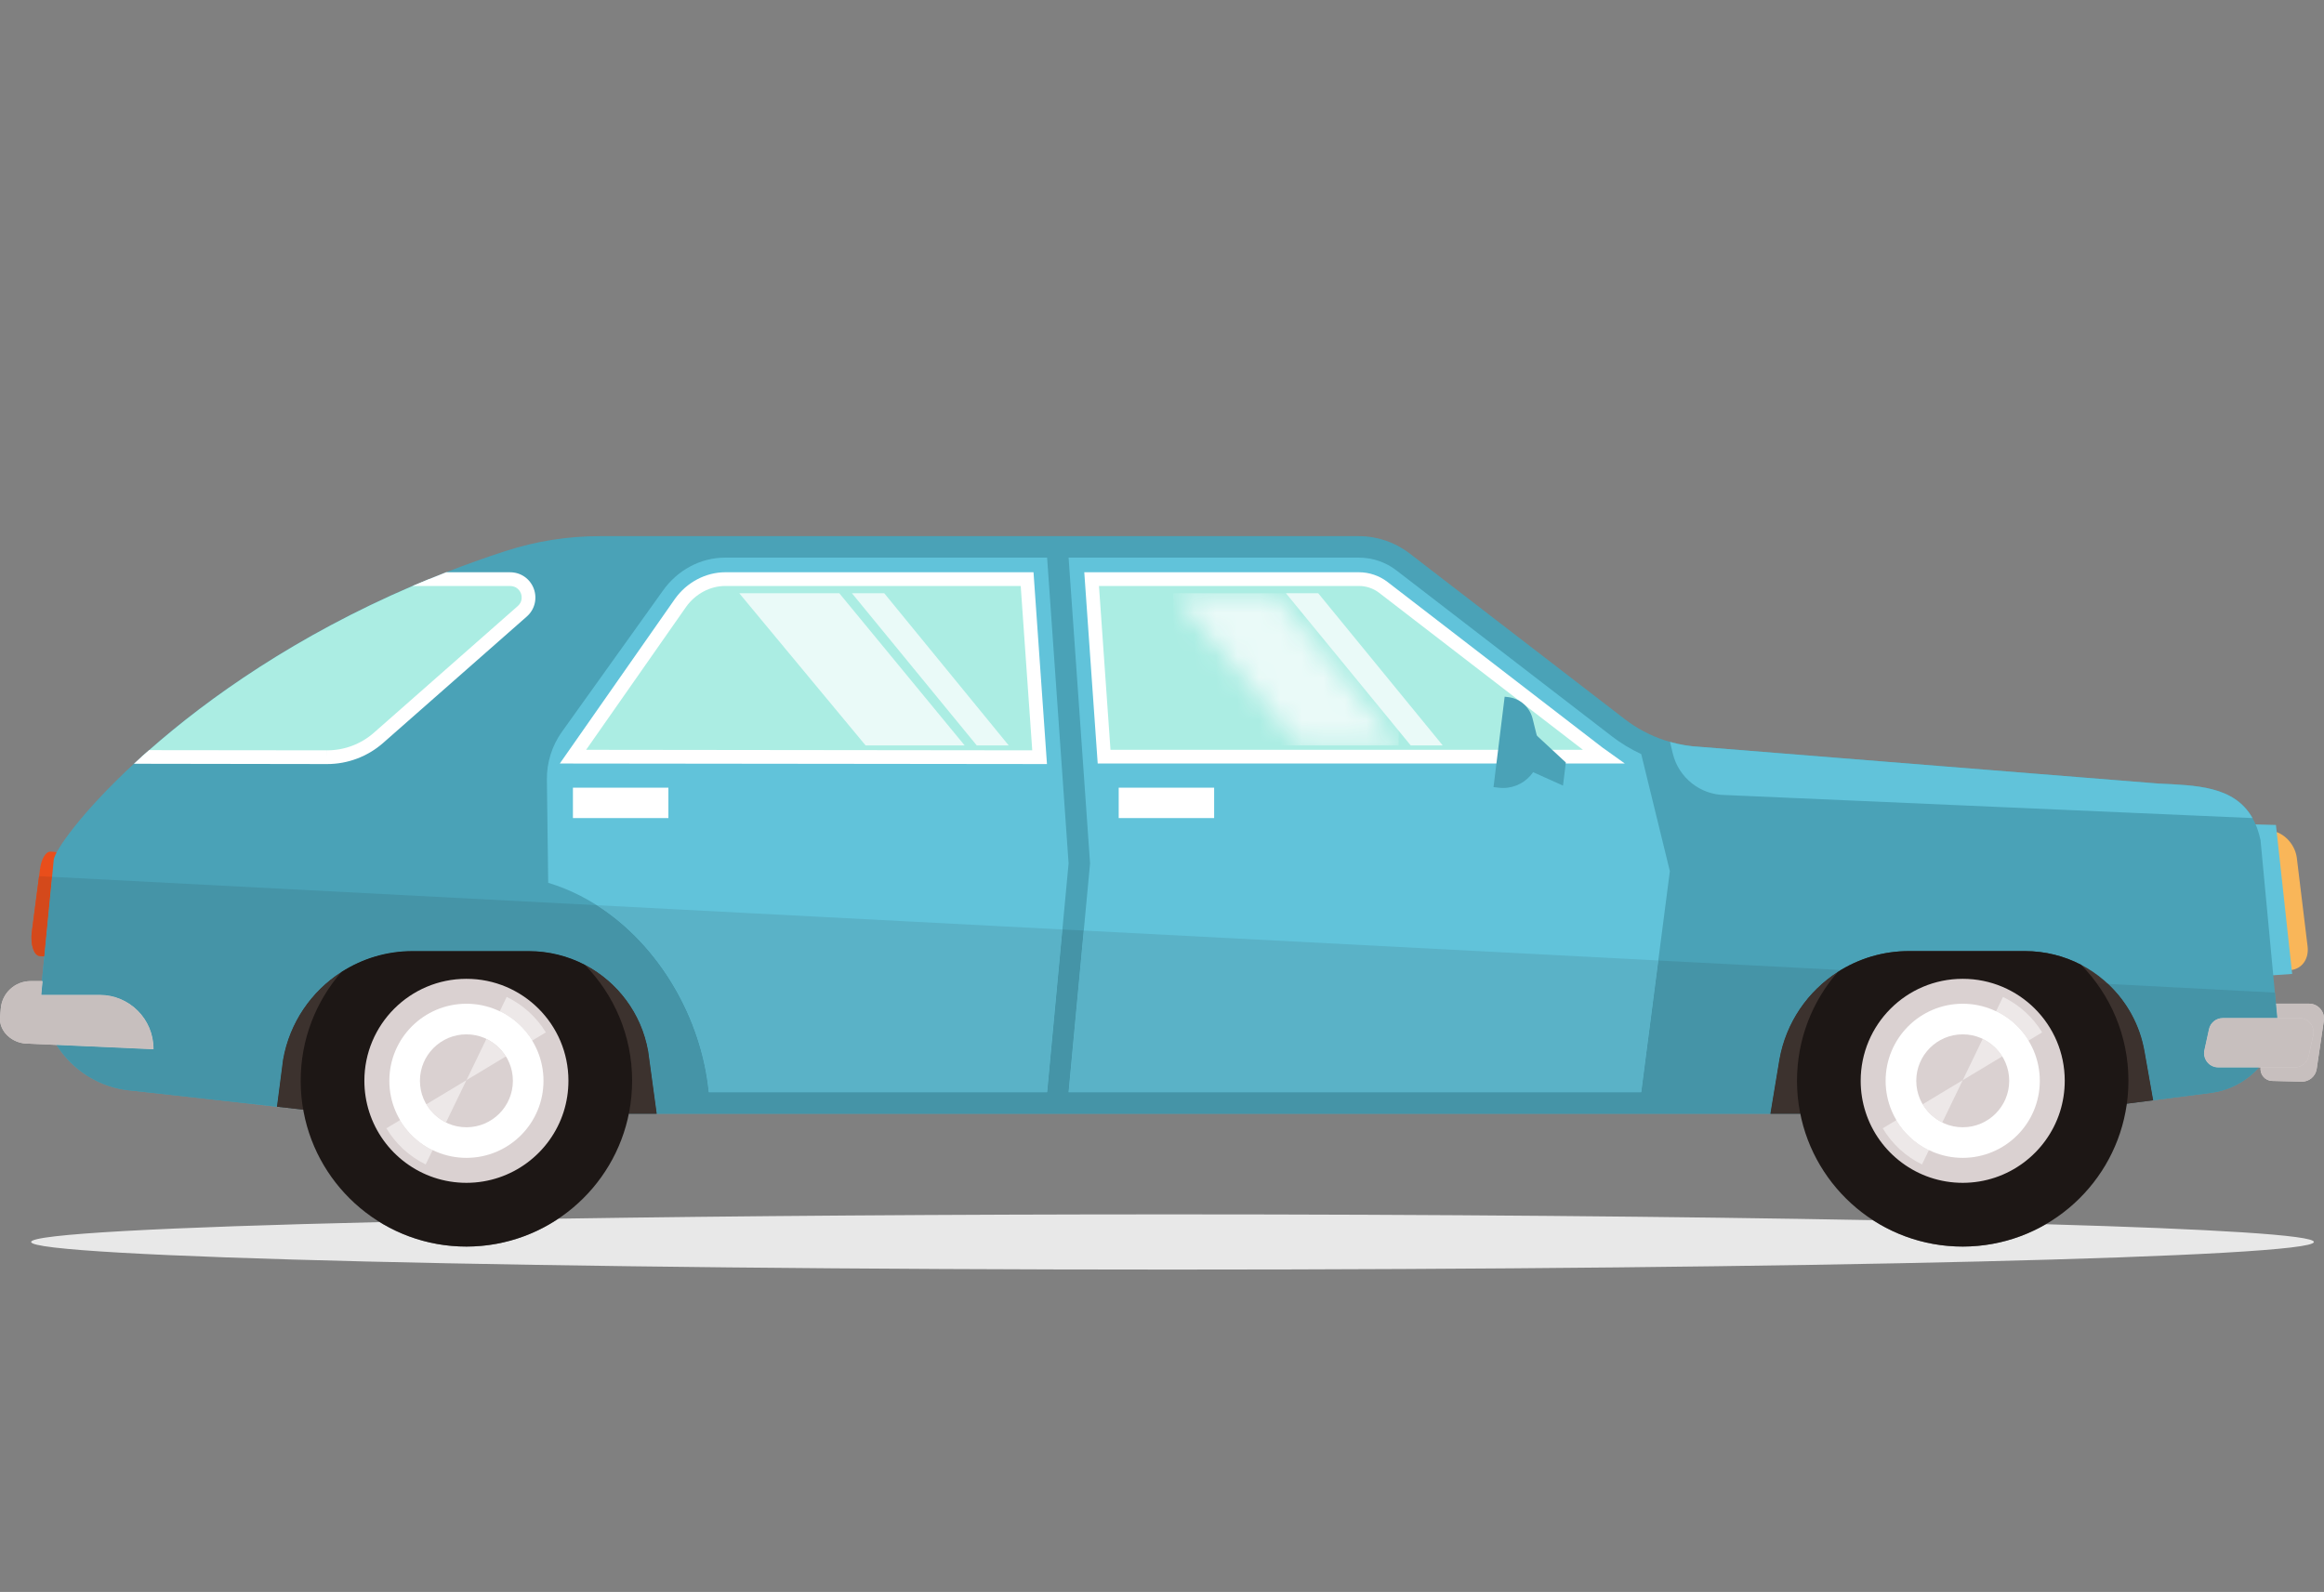
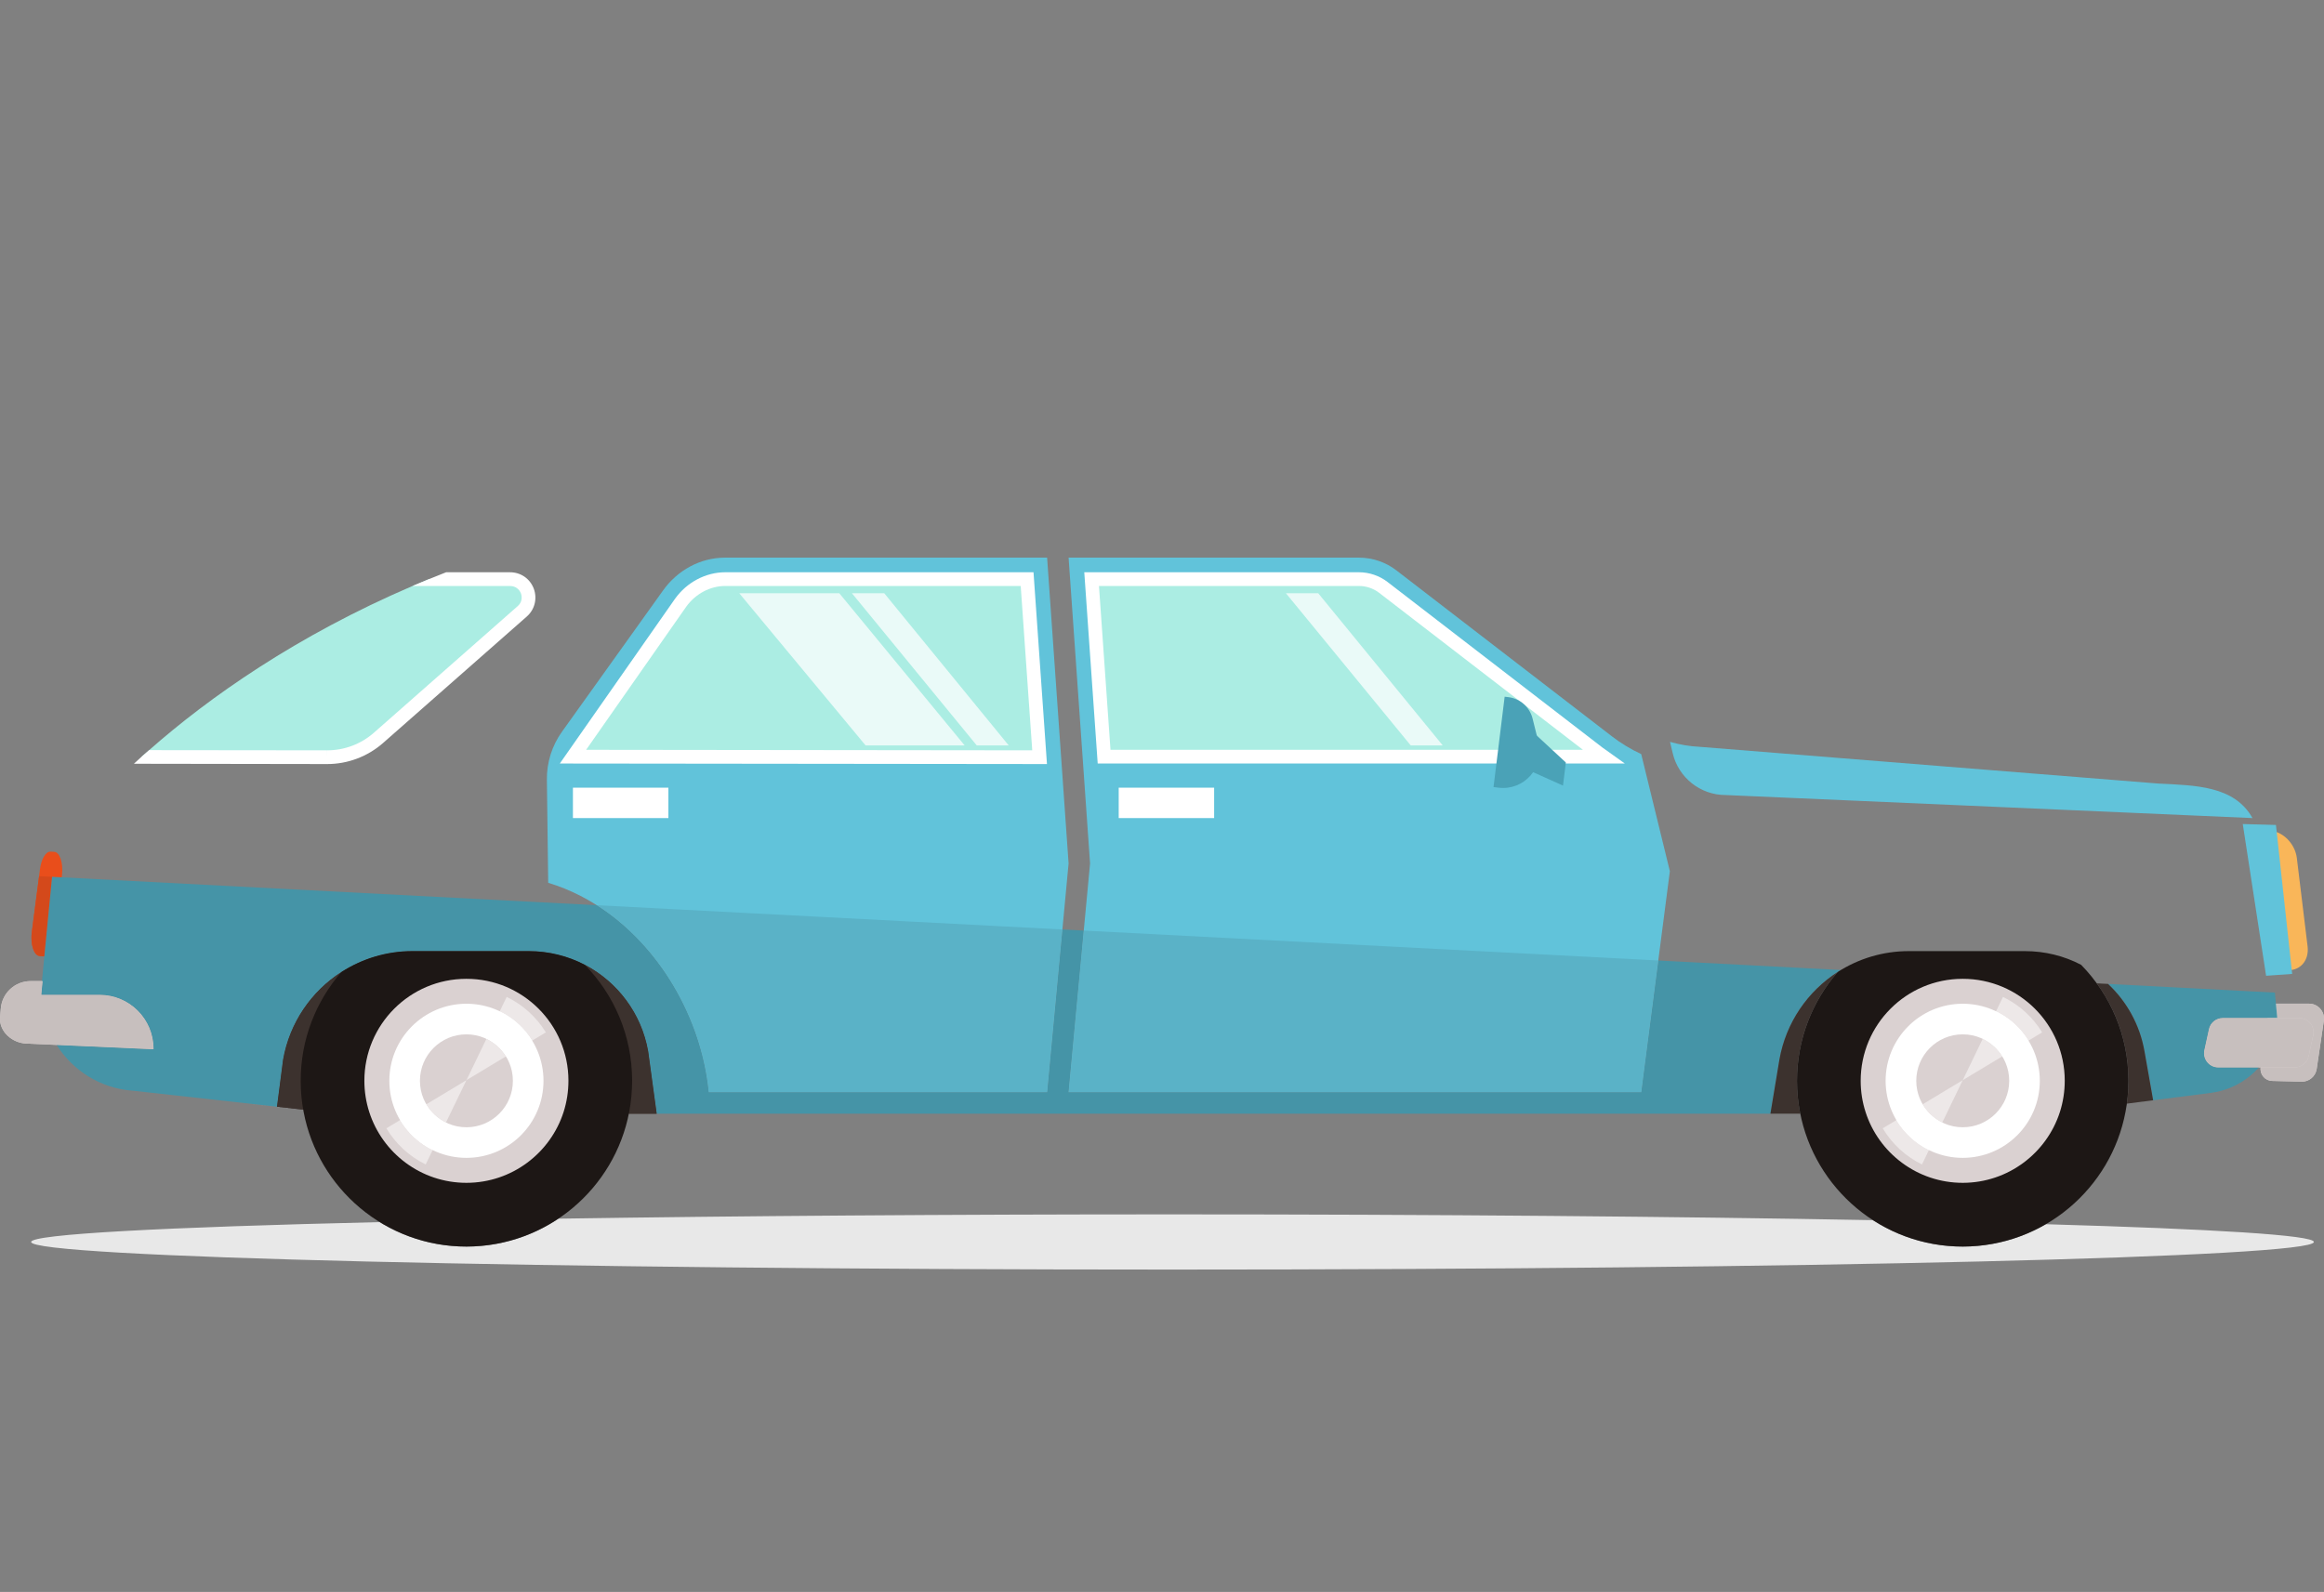
<svg xmlns="http://www.w3.org/2000/svg" width="108" height="74" viewBox="0 0 108 74" fill="none">
  <rect x="0" y="0" width="108" height="74" fill="#808080" stroke="none" />
  <path d="M54.489 59.014C25.195 59.014 1.447 58.439 1.447 57.731C1.447 57.369 7.658 57.041 17.646 56.808C18.818 57.529 20.198 57.945 21.676 57.945C21.677 57.945 21.678 57.945 21.681 57.945C23.26 57.942 24.728 57.465 25.949 56.648C34.189 56.522 43.981 56.448 54.489 56.448C66.757 56.448 78.053 56.549 87.039 56.717C88.241 57.495 89.673 57.945 91.211 57.945C91.213 57.945 91.214 57.945 91.216 57.945C92.622 57.943 93.94 57.564 95.075 56.906C102.847 57.128 107.53 57.416 107.53 57.731C107.53 58.439 83.782 59.014 54.489 59.014Z" fill="#E8E8E8" />
  <path d="M1.836 44.437L2.071 44.458C2.299 44.478 2.517 44.109 2.568 43.616L2.883 40.648C2.942 40.1 2.775 39.615 2.523 39.597L2.355 39.587C2.133 39.571 1.922 39.916 1.859 40.393L1.479 43.32C1.405 43.891 1.572 44.414 1.836 44.437Z" fill="#E94E1B" />
  <path d="M105.617 45.163L106.449 45.092C106.973 45.045 107.31 44.576 107.237 43.987L106.738 39.884C106.666 39.299 106.215 38.771 105.674 38.64L105.102 38.503L105.617 45.163Z" fill="#F9B659" />
  <path d="M105.309 45.357L106.521 45.271L105.767 38.347L104.225 38.304L105.309 45.357Z" fill="#61C3DA" />
  <path d="M105.589 50.245L106.958 50.279C107.307 50.287 107.607 50.034 107.66 49.687L107.992 47.449C108.055 47.03 107.729 46.654 107.306 46.654H105.468L105.055 49.616C105.01 49.944 105.259 50.237 105.589 50.245Z" fill="#DAD1D1" />
-   <path d="M6.188 50.701L12.872 51.444L14.332 51.607L15.023 51.654L16.658 51.769H95.176L95.823 51.686L100.062 51.145L102.743 50.801C104.371 50.59 105.652 49.305 105.862 47.678L105.05 39.05C104.964 38.649 104.839 38.31 104.677 38.027C103.825 36.516 102.023 36.51 100.285 36.421L78.99 34.715C78.52 34.693 78.059 34.612 77.608 34.485L77.337 34.403C76.684 34.186 76.063 33.857 75.509 33.43L65.501 25.721C64.825 25.202 63.999 24.922 63.152 24.922H27.87C26.388 24.922 24.908 25.154 23.498 25.613C22.541 25.922 21.621 26.253 20.731 26.601C20.46 26.707 20.196 26.811 19.934 26.92C19.676 27.026 19.421 27.13 19.169 27.239C13.777 29.552 9.7 32.423 6.931 34.869C6.806 34.974 6.689 35.078 6.571 35.183C6.452 35.291 6.338 35.397 6.223 35.502C3.781 37.765 2.542 39.547 2.497 39.967L1.946 45.621C1.659 48.212 3.587 50.523 6.188 50.701Z" fill="#4AA2B7" />
  <path d="M63.152 25.921C63.78 25.921 64.397 26.13 64.89 26.511L74.9 34.221C75.328 34.553 75.788 34.829 76.27 35.053L77.601 40.495L76.27 50.77H49.659L50.657 40.134L49.659 25.921H63.152Z" fill="#61C3DA" />
  <path d="M50.729 26.918H63.152C63.56 26.918 63.961 27.054 64.282 27.302L74.291 35.012L74.517 35.173H51.31L50.729 26.918Z" fill="#ABEDE3" />
  <path d="M64.088 27.554C63.822 27.35 63.49 27.238 63.151 27.238H51.071L51.606 34.854H73.562L64.088 27.554ZM50.388 26.6H63.151C63.63 26.6 64.1 26.76 64.477 27.049L74.485 34.761L74.611 34.849L75.508 35.491H51.012L50.388 26.6Z" fill="white" />
  <path d="M30.816 27.442C31.48 26.511 32.542 25.923 33.686 25.921H33.706H48.661L49.659 40.134L48.661 50.77H32.938C32.52 46.47 29.567 42.268 25.476 41.036L25.415 36.248C25.404 35.447 25.651 34.662 26.117 34.011L30.816 27.442Z" fill="#61C3DA" />
  <path d="M31.627 28.021C32.12 27.332 32.891 26.92 33.706 26.919H47.731L48.313 35.197L26.625 35.173L31.627 28.021Z" fill="#ABEDE3" />
  <path d="M33.706 27.238C33.001 27.239 32.321 27.601 31.888 28.204L27.238 34.854L47.97 34.878L47.434 27.238H33.706ZM26.015 35.491L31.368 27.835C31.92 27.063 32.794 26.602 33.706 26.6H48.029L48.654 35.516L26.015 35.491Z" fill="white" />
  <path d="M6.571 35.183L15.201 35.197H15.204C16.083 35.197 16.935 34.874 17.594 34.292L24.269 28.415C24.861 27.895 24.492 26.92 23.705 26.92H19.934C19.676 27.026 19.421 27.13 19.169 27.239C13.777 29.552 9.7 32.424 6.931 34.869C6.806 34.974 6.689 35.078 6.571 35.183Z" fill="#ABEDE3" />
  <path d="M6.223 35.502L15.201 35.516H15.204C16.164 35.516 17.089 35.164 17.805 34.534L24.484 28.656C24.852 28.329 24.977 27.822 24.804 27.36C24.629 26.897 24.198 26.601 23.705 26.601H20.731C20.46 26.707 20.196 26.811 19.934 26.92C19.676 27.026 19.421 27.13 19.169 27.239H23.705C23.978 27.239 24.145 27.417 24.208 27.583C24.269 27.752 24.266 27.997 24.059 28.174L17.384 34.052C16.782 34.585 16.009 34.878 15.204 34.878V35.197L15.201 34.878L6.931 34.869C6.806 34.974 6.689 35.078 6.571 35.183C6.452 35.291 6.338 35.397 6.223 35.502Z" fill="white" />
  <path d="M51.988 38.027H56.423V36.614H51.988V38.027Z" fill="white" />
  <path d="M26.625 38.027H31.061V36.614H26.625V38.027Z" fill="white" />
  <path d="M1.978 45.605L1.916 46.246H4.633C6.014 46.246 7.134 47.367 7.134 48.747V48.773L1.235 48.509C0.569 48.489 -0.048 47.952 0.003 47.288C0.015 47.141 0.027 47.003 0.039 46.869C0.101 46.152 0.703 45.605 1.424 45.605H1.978Z" fill="#DAD1D1" />
  <path d="M103.085 49.617H106.642C106.952 49.617 107.221 49.401 107.286 49.096L107.499 48.121C107.589 47.71 107.276 47.322 106.854 47.322H103.298C102.988 47.322 102.719 47.537 102.654 47.841L102.441 48.817C102.353 49.228 102.664 49.617 103.085 49.617Z" fill="#DAD1D1" />
  <path d="M70.508 35.562L72.635 36.517L72.767 35.443L70.961 33.769L70.508 35.562Z" fill="#4AA2B7" />
  <path d="M69.924 32.385L70.1 32.406C70.643 32.473 71.09 32.87 71.222 33.403L71.499 34.518C71.785 35.675 70.824 36.76 69.64 36.614L69.406 36.586L69.924 32.385Z" fill="#4AA2B7" />
-   <path d="M82.274 51.769H95.176L95.823 51.686L100.062 51.145L99.659 48.873C99.348 47.097 98.226 45.637 96.712 44.846C95.927 44.439 95.039 44.21 94.105 44.21H88.701C87.496 44.21 86.361 44.567 85.402 45.179C84.011 46.075 82.997 47.525 82.692 49.251L82.274 51.769Z" fill="#403430" />
  <mask id="mask0_15820_5208" style="mask-type:luminance" maskUnits="userSpaceOnUse" x="54" y="27" width="11" height="8">
    <path d="M64.996 34.649H60.394L54.523 27.576H59.173L64.996 34.649Z" fill="white" />
  </mask>
  <g mask="url(#mask0_15820_5208)">
-     <path d="M54.523 34.649H64.996V27.576H54.523V34.649Z" fill="#EAFAF8" />
-   </g>
+     </g>
  <path d="M67.045 34.649H65.558L59.759 27.576H61.26L67.045 34.649Z" fill="#EAFAF8" />
  <path d="M44.828 34.649H40.225L34.355 27.576H39.004L44.828 34.649Z" fill="#EAFAF8" />
  <path d="M46.876 34.649H45.39L39.591 27.576H41.092L46.876 34.649Z" fill="#EAFAF8" />
  <path d="M12.872 51.444L14.332 51.607L15.023 51.654L16.658 51.769H30.518L30.123 48.873C29.812 47.097 28.691 45.637 27.18 44.846C26.395 44.439 25.503 44.21 24.568 44.21H19.167C17.958 44.21 16.823 44.567 15.868 45.179C14.474 46.075 13.461 47.525 13.156 49.251L12.872 51.444Z" fill="#403430" />
  <path d="M14.09 51.58L6.188 50.701L12.872 51.444L14.09 51.58ZM2.624 48.571L1.235 48.509L2.623 48.571H2.624Z" fill="#E8E8E8" />
  <path d="M2.06 44.456L1.836 44.437C1.614 44.418 1.461 44.045 1.462 43.588C1.462 43.501 1.467 43.411 1.479 43.32L1.817 40.727L2.42 40.758L2.06 44.456Z" fill="#D4491B" />
  <path d="M82.274 51.769H30.518L30.123 48.873C29.812 47.097 28.691 45.637 27.18 44.846C26.395 44.439 25.503 44.21 24.568 44.21H19.167C18.432 44.21 17.723 44.342 17.065 44.584C16.848 44.663 16.637 44.755 16.43 44.859C16.237 44.956 16.049 45.063 15.868 45.179C14.474 46.075 13.461 47.525 13.156 49.251L12.872 51.444L6.188 50.701C6.183 50.701 6.177 50.701 6.171 50.7H6.17C6.165 50.7 6.158 50.7 6.154 50.699H6.152C4.649 50.584 3.377 49.753 2.63 48.571H2.624H2.623L7.134 48.773V48.747C7.134 47.367 6.014 46.247 4.634 46.247H1.924L1.922 46.194L1.978 45.605H1.949L2.061 44.456H2.06L2.42 40.758L27.734 42.077C30.625 43.913 32.601 47.31 32.939 50.77H48.662L49.37 43.204L50.364 43.255L49.659 50.77H76.27L77.064 44.647L85.546 45.089C85.498 45.118 85.449 45.148 85.402 45.179C84.011 46.075 82.997 47.525 82.692 49.251L82.274 51.769Z" fill="#4594A7" />
  <path d="M76.27 50.77H49.659L50.364 43.256L77.064 44.647L76.27 50.77Z" fill="#5AB2C7" />
  <path d="M48.661 50.77H32.939C32.601 47.31 30.625 43.913 27.734 42.077L49.37 43.205L48.661 50.77Z" fill="#5AB2C7" />
  <path d="M7.134 48.773L2.623 48.571L1.235 48.509C0.595 48.49 0 47.993 0 47.365C0 47.34 0.002 47.314 0.003 47.288C0.015 47.141 0.027 47.003 0.039 46.869C0.101 46.152 0.703 45.605 1.424 45.605H1.949H1.978L1.921 46.194L1.916 46.246H1.924H4.633C6.014 46.246 7.134 47.367 7.134 48.747V48.773Z" fill="#C7BFBE" />
  <path d="M83.663 51.769H82.274L82.692 49.251C82.997 47.525 84.011 46.075 85.402 45.179C85.449 45.148 85.498 45.118 85.546 45.089H85.549C85.5 45.119 85.451 45.149 85.403 45.18C84.222 46.537 83.507 48.309 83.509 50.248C83.509 50.74 83.555 51.221 83.646 51.686C83.651 51.714 83.656 51.742 83.663 51.769Z" fill="#3C322E" />
  <path d="M105.766 46.654H105.765L105.718 46.14L105.766 46.654Z" fill="#E8E8E8" />
  <path d="M106.976 50.279C106.97 50.279 106.963 50.279 106.958 50.279L105.589 50.245C105.285 50.238 105.05 49.987 105.05 49.692C105.05 49.667 105.052 49.642 105.055 49.616H106.642C106.952 49.616 107.221 49.401 107.286 49.096L107.499 48.121C107.589 47.71 107.276 47.322 106.854 47.322H105.828L105.765 46.654H105.766H107.306C107.695 46.654 108 46.971 108 47.346C108 47.38 107.997 47.415 107.992 47.449L107.66 49.687C107.609 50.029 107.317 50.279 106.976 50.279Z" fill="#C7BFBE" />
  <path d="M100.06 51.144L99.659 48.873C99.443 47.633 98.83 46.548 97.964 45.736L105.718 46.139L105.765 46.654L105.828 47.322H103.298C102.988 47.322 102.719 47.537 102.654 47.841L102.441 48.816C102.353 49.228 102.664 49.616 103.085 49.616H104.979H104.976C104.492 50.161 103.846 50.559 103.111 50.734C103.11 50.734 103.109 50.734 103.108 50.734C103.104 50.735 103.099 50.736 103.094 50.737C103.091 50.737 103.088 50.739 103.085 50.74C103.083 50.74 103.079 50.741 103.077 50.741C103.073 50.742 103.068 50.744 103.064 50.744C103.063 50.745 103.062 50.745 103.06 50.745C103.054 50.746 103.049 50.747 103.044 50.749C102.944 50.77 102.845 50.787 102.743 50.801L100.06 51.144Z" fill="#4594A7" />
  <path d="M106.642 49.617H103.085C102.664 49.617 102.353 49.228 102.441 48.817L102.654 47.841C102.719 47.537 102.988 47.322 103.298 47.322H105.828H106.854C107.276 47.322 107.589 47.71 107.499 48.121L107.286 49.096C107.221 49.401 106.952 49.617 106.642 49.617Z" fill="#C7BFBE" />
  <path d="M98.84 51.301C98.888 50.951 98.912 50.596 98.912 50.233C98.912 48.543 98.366 46.979 97.441 45.709L97.964 45.736C98.83 46.548 99.443 47.633 99.659 48.873L100.06 51.144L98.84 51.301Z" fill="#3C322E" />
  <path d="M30.518 51.769H29.224C29.229 51.742 29.235 51.714 29.24 51.686C29.331 51.215 29.376 50.73 29.376 50.233C29.376 48.138 28.538 46.238 27.178 44.848C26.393 44.438 25.503 44.211 24.568 44.211H19.166C18.431 44.211 17.723 44.342 17.065 44.584C17.723 44.342 18.432 44.21 19.167 44.21H24.568C25.503 44.21 26.395 44.439 27.18 44.846C28.691 45.637 29.812 47.097 30.123 48.873L30.518 51.769ZM14.09 51.58L12.872 51.444L13.156 49.251C13.461 47.525 14.474 46.075 15.868 45.179C16.049 45.063 16.237 44.956 16.43 44.859C16.237 44.956 16.049 45.063 15.867 45.18C14.686 46.537 13.97 48.309 13.973 50.248C13.973 50.703 14.013 51.149 14.09 51.58Z" fill="#3C322E" />
  <path d="M86.297 50.239C86.297 52.953 88.496 55.153 91.211 55.153C93.925 55.153 96.123 52.953 96.123 50.239C96.123 47.527 93.925 45.328 91.211 45.328C88.496 45.328 86.297 47.527 86.297 50.239Z" fill="#DAD1D1" />
  <path d="M91.216 54.982C89.102 54.984 87.305 53.599 86.694 51.686C86.548 51.231 86.469 50.746 86.469 50.244C86.467 47.627 88.587 45.499 91.206 45.499C93.824 45.495 95.952 47.617 95.952 50.234C95.952 50.742 95.874 51.227 95.728 51.686C95.116 53.596 93.326 54.978 91.216 54.982ZM83.509 50.248C83.509 50.74 83.555 51.221 83.646 51.686C84.319 55.252 87.456 57.948 91.216 57.945C94.977 57.938 98.102 55.245 98.775 51.686C98.867 51.215 98.912 50.73 98.912 50.233C98.912 48.138 98.073 46.238 96.713 44.848C95.93 44.438 95.038 44.211 94.103 44.211H88.702C87.495 44.211 86.36 44.566 85.403 45.18C84.222 46.537 83.507 48.309 83.509 50.248Z" fill="#1D1715" />
  <path d="M87.628 50.24C87.628 52.217 89.231 53.821 91.21 53.821C93.19 53.821 94.793 52.217 94.793 50.24C94.793 48.261 93.19 46.657 91.21 46.657C89.231 46.657 87.628 48.261 87.628 50.24Z" fill="white" />
  <path d="M89.052 50.239C89.052 51.431 90.019 52.399 91.211 52.399C92.403 52.399 93.371 51.431 93.371 50.239C93.371 49.047 92.403 48.08 91.211 48.08C90.019 48.08 89.052 49.047 89.052 50.239Z" fill="#DAD1D1" />
  <path d="M94.268 48.371C93.908 47.784 93.383 47.308 92.759 47.009L93.082 46.341C93.837 46.704 94.467 47.279 94.902 47.988L94.268 48.371Z" fill="#EDE8E8" />
  <path d="M93.048 49.105C92.83 48.753 92.515 48.469 92.14 48.29L92.759 47.009C93.383 47.308 93.908 47.784 94.268 48.371L93.048 49.105Z" fill="white" />
  <path d="M91.212 50.209L92.14 48.289C92.515 48.469 92.83 48.753 93.048 49.104L91.212 50.209Z" fill="#EDE8E8" />
  <path d="M89.318 54.127C88.557 53.757 87.923 53.169 87.493 52.448L88.127 52.066C88.484 52.666 89.011 53.152 89.64 53.46L89.318 54.127Z" fill="#EDE8E8" />
  <path d="M89.639 53.46C89.01 53.152 88.484 52.666 88.127 52.066L89.347 51.332C89.561 51.696 89.879 51.992 90.26 52.179L89.639 53.46Z" fill="white" />
  <path d="M90.26 52.179C89.879 51.992 89.561 51.696 89.347 51.332L91.212 50.209L90.26 52.179Z" fill="#EDE8E8" />
  <path d="M16.761 50.239C16.761 52.953 18.96 55.153 21.676 55.153C24.389 55.153 26.588 52.953 26.588 50.239C26.588 47.527 24.389 45.328 21.676 45.328C18.96 45.328 16.761 47.527 16.761 50.239Z" fill="#DAD1D1" />
  <path d="M21.681 54.982C19.565 54.984 17.77 53.599 17.158 51.686C17.013 51.231 16.933 50.746 16.933 50.244C16.93 47.627 19.051 45.499 21.671 45.499C24.288 45.495 26.416 47.617 26.416 50.234C26.416 50.742 26.338 51.227 26.192 51.686C25.581 53.596 23.791 54.978 21.681 54.982ZM13.973 50.248C13.973 50.74 14.019 51.221 14.11 51.686C14.784 55.252 17.92 57.948 21.681 57.945C25.44 57.938 28.566 55.245 29.24 51.686C29.331 51.215 29.376 50.73 29.376 50.233C29.376 48.138 28.537 46.238 27.178 44.848C26.393 44.438 25.503 44.211 24.568 44.211H19.165C17.958 44.211 16.823 44.566 15.867 45.18C14.686 46.537 13.969 48.309 13.973 50.248Z" fill="#1D1715" />
  <path d="M18.093 50.24C18.093 52.217 19.696 53.821 21.676 53.821C23.654 53.821 25.257 52.217 25.257 50.24C25.257 48.261 23.654 46.657 21.676 46.657C19.696 46.657 18.093 48.261 18.093 50.24Z" fill="white" />
  <path d="M19.515 50.239C19.515 51.431 20.482 52.399 21.676 52.399C22.868 52.399 23.835 51.431 23.835 50.239C23.835 49.047 22.868 48.08 21.676 48.08C20.482 48.08 19.515 49.047 19.515 50.239Z" fill="#DAD1D1" />
  <path d="M24.732 48.371C24.372 47.784 23.847 47.309 23.224 47.009L23.547 46.341C24.3 46.704 24.932 47.279 25.367 47.988L24.732 48.371Z" fill="#EDE8E8" />
  <path d="M23.512 49.105C23.295 48.753 22.98 48.469 22.605 48.29L23.224 47.009C23.847 47.309 24.372 47.784 24.732 48.371L23.512 49.105Z" fill="white" />
  <path d="M21.677 50.209L22.605 48.289C22.98 48.469 23.295 48.753 23.512 49.104L21.677 50.209Z" fill="#EDE8E8" />
  <path d="M19.782 54.127C19.022 53.757 18.388 53.169 17.956 52.448L18.592 52.066C18.949 52.665 19.474 53.152 20.105 53.46L19.782 54.127Z" fill="#EDE8E8" />
  <path d="M20.105 53.46C19.474 53.152 18.949 52.665 18.592 52.066L19.812 51.332C20.025 51.696 20.343 51.992 20.724 52.179L20.105 53.46Z" fill="white" />
  <path d="M20.724 52.179C20.343 51.992 20.025 51.696 19.812 51.332L21.677 50.209L20.724 52.179Z" fill="#EDE8E8" />
  <path d="M77.608 34.485L77.733 35.009C78.001 36.15 79.021 36.956 80.189 36.956L104.677 38.027C103.825 36.516 102.023 36.51 100.285 36.421L78.99 34.715C78.52 34.693 78.059 34.612 77.608 34.485Z" fill="#61C3DA" />
</svg>